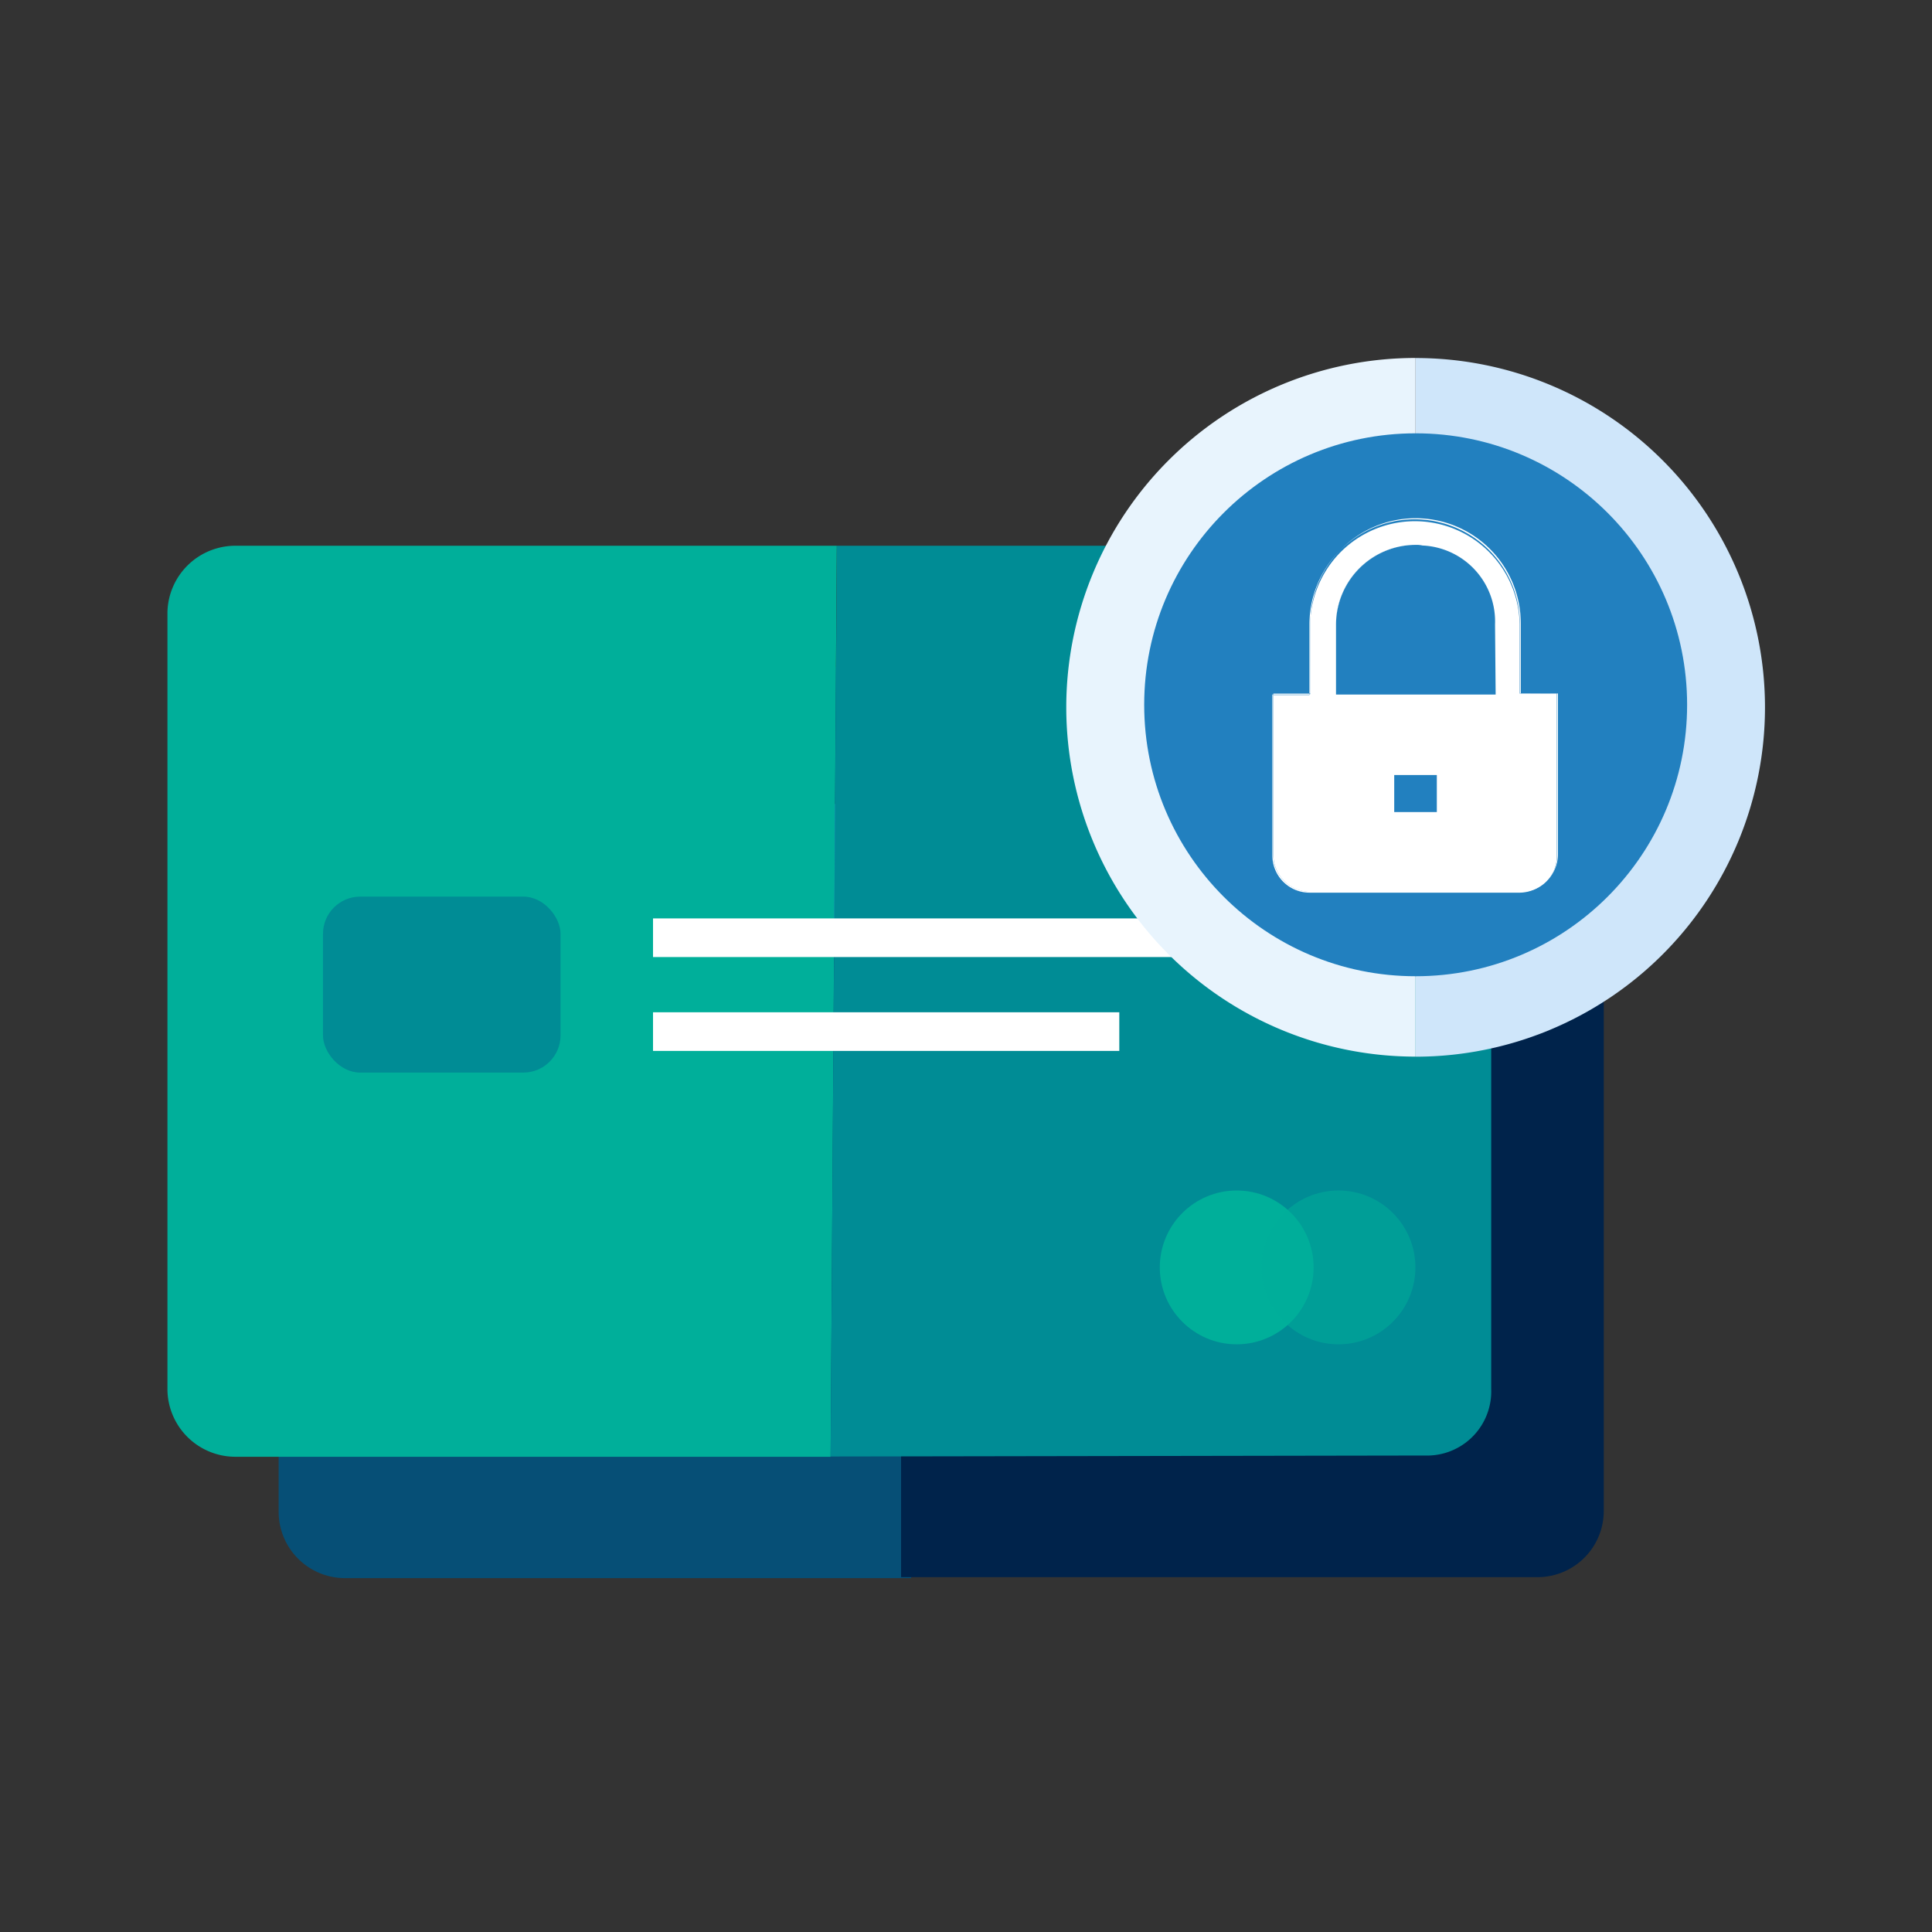
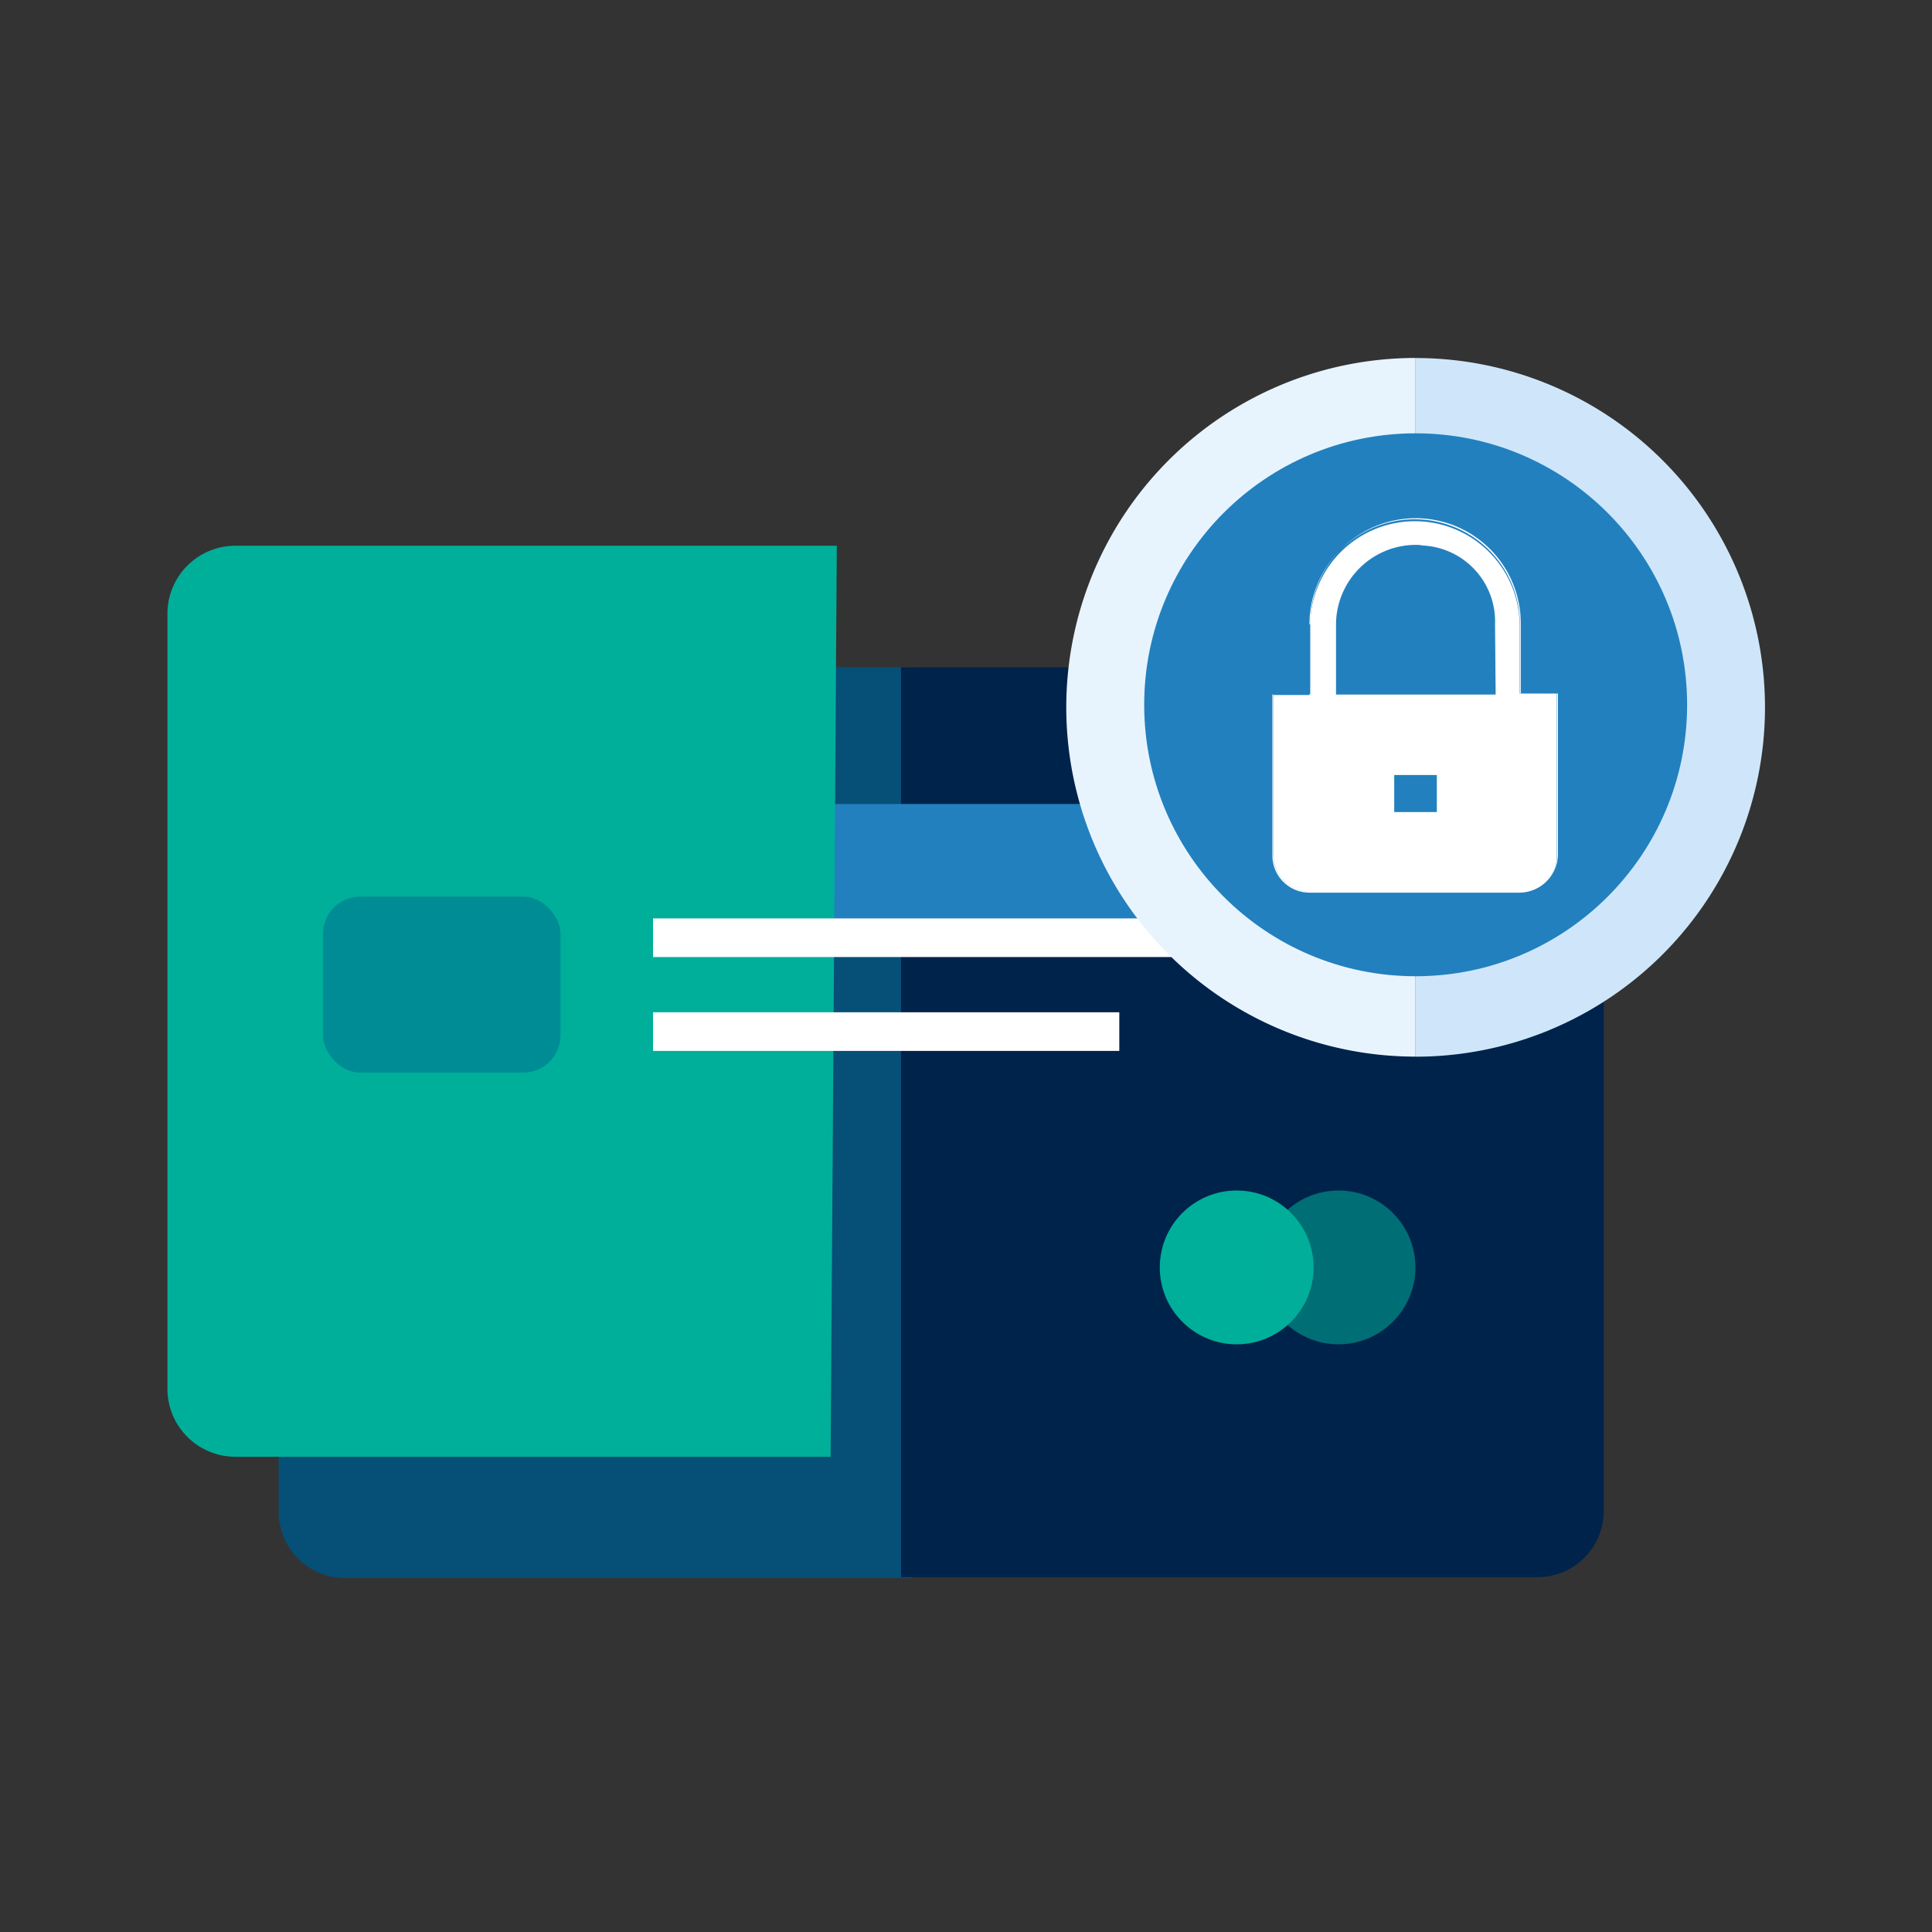
<svg xmlns="http://www.w3.org/2000/svg" width="150" height="150" viewBox="0 0 150 150">
  <rect x="0" y="0" width="150" height="150" fill="#333333" stroke="none" />
  <defs>
    <clipPath id="clip-card-lock-business_1">
      <rect width="150" height="150" />
    </clipPath>
  </defs>
  <g id="card-lock-business_1" data-name="card-lock-business – 1" clip-path="url(#clip-card-lock-business_1)">
    <g id="Group_11015" data-name="Group 11015" transform="translate(2.5 2.057)">
      <g id="Group_10713" data-name="Group 10713" transform="translate(10.5 40.315)">
        <g id="Group_10712" data-name="Group 10712">
          <g id="Group_10698" data-name="Group 10698">
            <g id="Group_10696" data-name="Group 10696" transform="translate(8.634 9.424)">
              <path id="Path_288" data-name="Path 288" d="M68.584,121.429H24.634a5.154,5.154,0,0,1-5.154-5.154h0V55.863A5.163,5.163,0,0,1,24.624,50.7H69.017" transform="translate(-19.48 -50.7)" fill="#064f76" />
              <path id="Path_289" data-name="Path 289" d="M69.74,50.71h49.412a5.144,5.144,0,0,1,5.144,5.154h0V116.2a5.144,5.144,0,0,1-5.144,5.154H69.74" transform="translate(-21.414 -50.7)" fill="#00234b" />
            </g>
            <rect id="Rectangle_1037" data-name="Rectangle 1037" width="102.786" height="8.923" transform="translate(8.557 20.049)" fill="#2280bf" />
            <path id="Path_288-2" data-name="Path 288-2" d="M61.989,111.629H15.894a5.279,5.279,0,0,1-5.394-5.154h0V46.054A5.279,5.279,0,0,1,15.894,40.9H62.47" transform="translate(-10.5 -40.899)" fill="#00af9a" />
-             <path id="Path_289-2" data-name="Path 289-2" d="M64.54,40.9H110.53a4.99,4.99,0,0,1,4.808,5.163h0v60.316a4.981,4.981,0,0,1-4.808,5.154h0l-46.48.077" transform="translate(-12.561 -40.899)" fill="#008c95" />
            <g id="Group_10697" data-name="Group 10697" transform="translate(77.046 50.058)">
              <circle id="Ellipse_573" data-name="Ellipse 573" cx="5.971" cy="5.971" r="5.971" fill="#00af9a" />
              <circle id="Ellipse_574" data-name="Ellipse 574" cx="5.971" cy="5.971" r="5.971" transform="translate(7.904)" fill="#00af9a" opacity="0.54" />
            </g>
            <rect id="Rectangle_4648" data-name="Rectangle 4648" width="18.442" height="13.663" rx="2.89" transform="translate(12.077 27.241)" fill="#008c95" />
            <line id="Line_894" data-name="Line 894" x2="53.22" transform="translate(37.701 30.433)" fill="none" stroke="#fff" stroke-miterlimit="10" stroke-width="3" />
            <line id="Line_895" data-name="Line 895" x2="36.201" transform="translate(37.701 37.721)" fill="none" stroke="#fff" stroke-miterlimit="10" stroke-width="3" />
          </g>
        </g>
      </g>
      <g id="Group_11013" data-name="Group 11013" transform="translate(80.287 25.735)">
        <g id="Group_7647" data-name="Group 7647">
          <g id="Group_7646" data-name="Group 7646">
            <path id="Path_4023" data-name="Path 4023" d="M110.2,79.979a27.122,27.122,0,1,1,0-54.244v0" transform="translate(-83.08 -25.735)" fill="#e8f4fd" />
            <path id="Path_4024" data-name="Path 4024" d="M111.29,25.74a27.122,27.122,0,1,1,0,54.244" transform="translate(-84.166 -25.735)" fill="#cfe6fa" />
          </g>
        </g>
        <g id="Group_7650" data-name="Group 7650" transform="translate(6.048 5.851)">
          <g id="Group_7649" data-name="Group 7649">
            <g id="Group_7648" data-name="Group 7648">
              <circle id="Ellipse_463" data-name="Ellipse 463" cx="21.076" cy="21.076" r="21.076" fill="#2280bf" />
            </g>
          </g>
        </g>
      </g>
      <g id="Group_11014" data-name="Group 11014" transform="translate(96.286 38.177)">
        <path id="Path_10363" data-name="Path 10363" d="M102.672,68.217a2.885,2.885,0,0,1-2.885-2.885V52.91H99.72v12.5a2.885,2.885,0,0,0,2.885,2.885H118.95a2.885,2.885,0,0,0,2.086-.962,2.827,2.827,0,0,1-2.019.837Z" transform="translate(-99.72 -39.223)" fill="#fff" />
-         <path id="Path_10364" data-name="Path 10364" d="M102.787,46.951a8.1,8.1,0,0,1,2.327-5.711,8.154,8.154,0,0,0-2.4,5.769v5.375h.077Z" transform="translate(-99.835 -38.774)" fill="#fff" />
+         <path id="Path_10364" data-name="Path 10364" d="M102.787,46.951a8.1,8.1,0,0,1,2.327-5.711,8.154,8.154,0,0,0-2.4,5.769h.077Z" transform="translate(-99.835 -38.774)" fill="#fff" />
        <path id="Path_10365" data-name="Path 10365" d="M104.86,47a6.221,6.221,0,0,1,6.183-6.183h0A6.183,6.183,0,0,0,104.86,47v5.442h0Z" transform="translate(-99.918 -38.758)" fill="#fff" />
        <path id="Path_10366" data-name="Path 10366" d="M111.86,40.88a5.769,5.769,0,0,1,.7.077,5.769,5.769,0,0,0-.7-.077Z" transform="translate(-100.187 -38.76)" fill="#fff" />
-         <rect id="Rectangle_4757" data-name="Rectangle 4757" width="2.798" height="0.077" transform="translate(0.077 13.619)" fill="#fff" />
        <path id="Path_10367" data-name="Path 10367" d="M119.219,52.295V46.853a8.163,8.163,0,0,0-14.009-5.711,8.173,8.173,0,0,1,13.942,5.769v5.375h2.885v12.6a2.827,2.827,0,0,1-.779,1.923,2.885,2.885,0,0,0,.846-2.029v-12.5Z" transform="translate(-99.931 -38.675)" fill="#fff" />
        <path id="Path_10368" data-name="Path 10368" d="M121.809,52.3h-2.885V46.93a8.134,8.134,0,0,0-16.259-.24v5.654H102.6v.067H99.8v12.4a2.885,2.885,0,0,0,2.885,2.885H119.03a2.76,2.76,0,0,0,2.779-2.74Zm-9.317,9.2h-3.308V58.622h3.308Zm4.567-9.125H104.665V46.939a6.183,6.183,0,0,1,6.183-6.183h0a1.937,1.937,0,0,1,.529.048,5.9,5.9,0,0,1,5.634,6.125Z" transform="translate(-99.723 -38.685)" fill="#fff" />
-         <path id="Path_10369" data-name="Path 10369" d="M112.59,41a6.173,6.173,0,0,1,4.933,6.048V52.49h0V47.009A6.173,6.173,0,0,0,112.59,41Z" transform="translate(-100.215 -38.765)" fill="#fff" />
        <path id="Path_10370" data-name="Path 10370" d="M111.31,40.82h0a5.116,5.116,0,0,1,.538.058,4.684,4.684,0,0,0-.538-.058Z" transform="translate(-100.166 -38.758)" fill="#fff" />
      </g>
    </g>
  </g>
</svg>